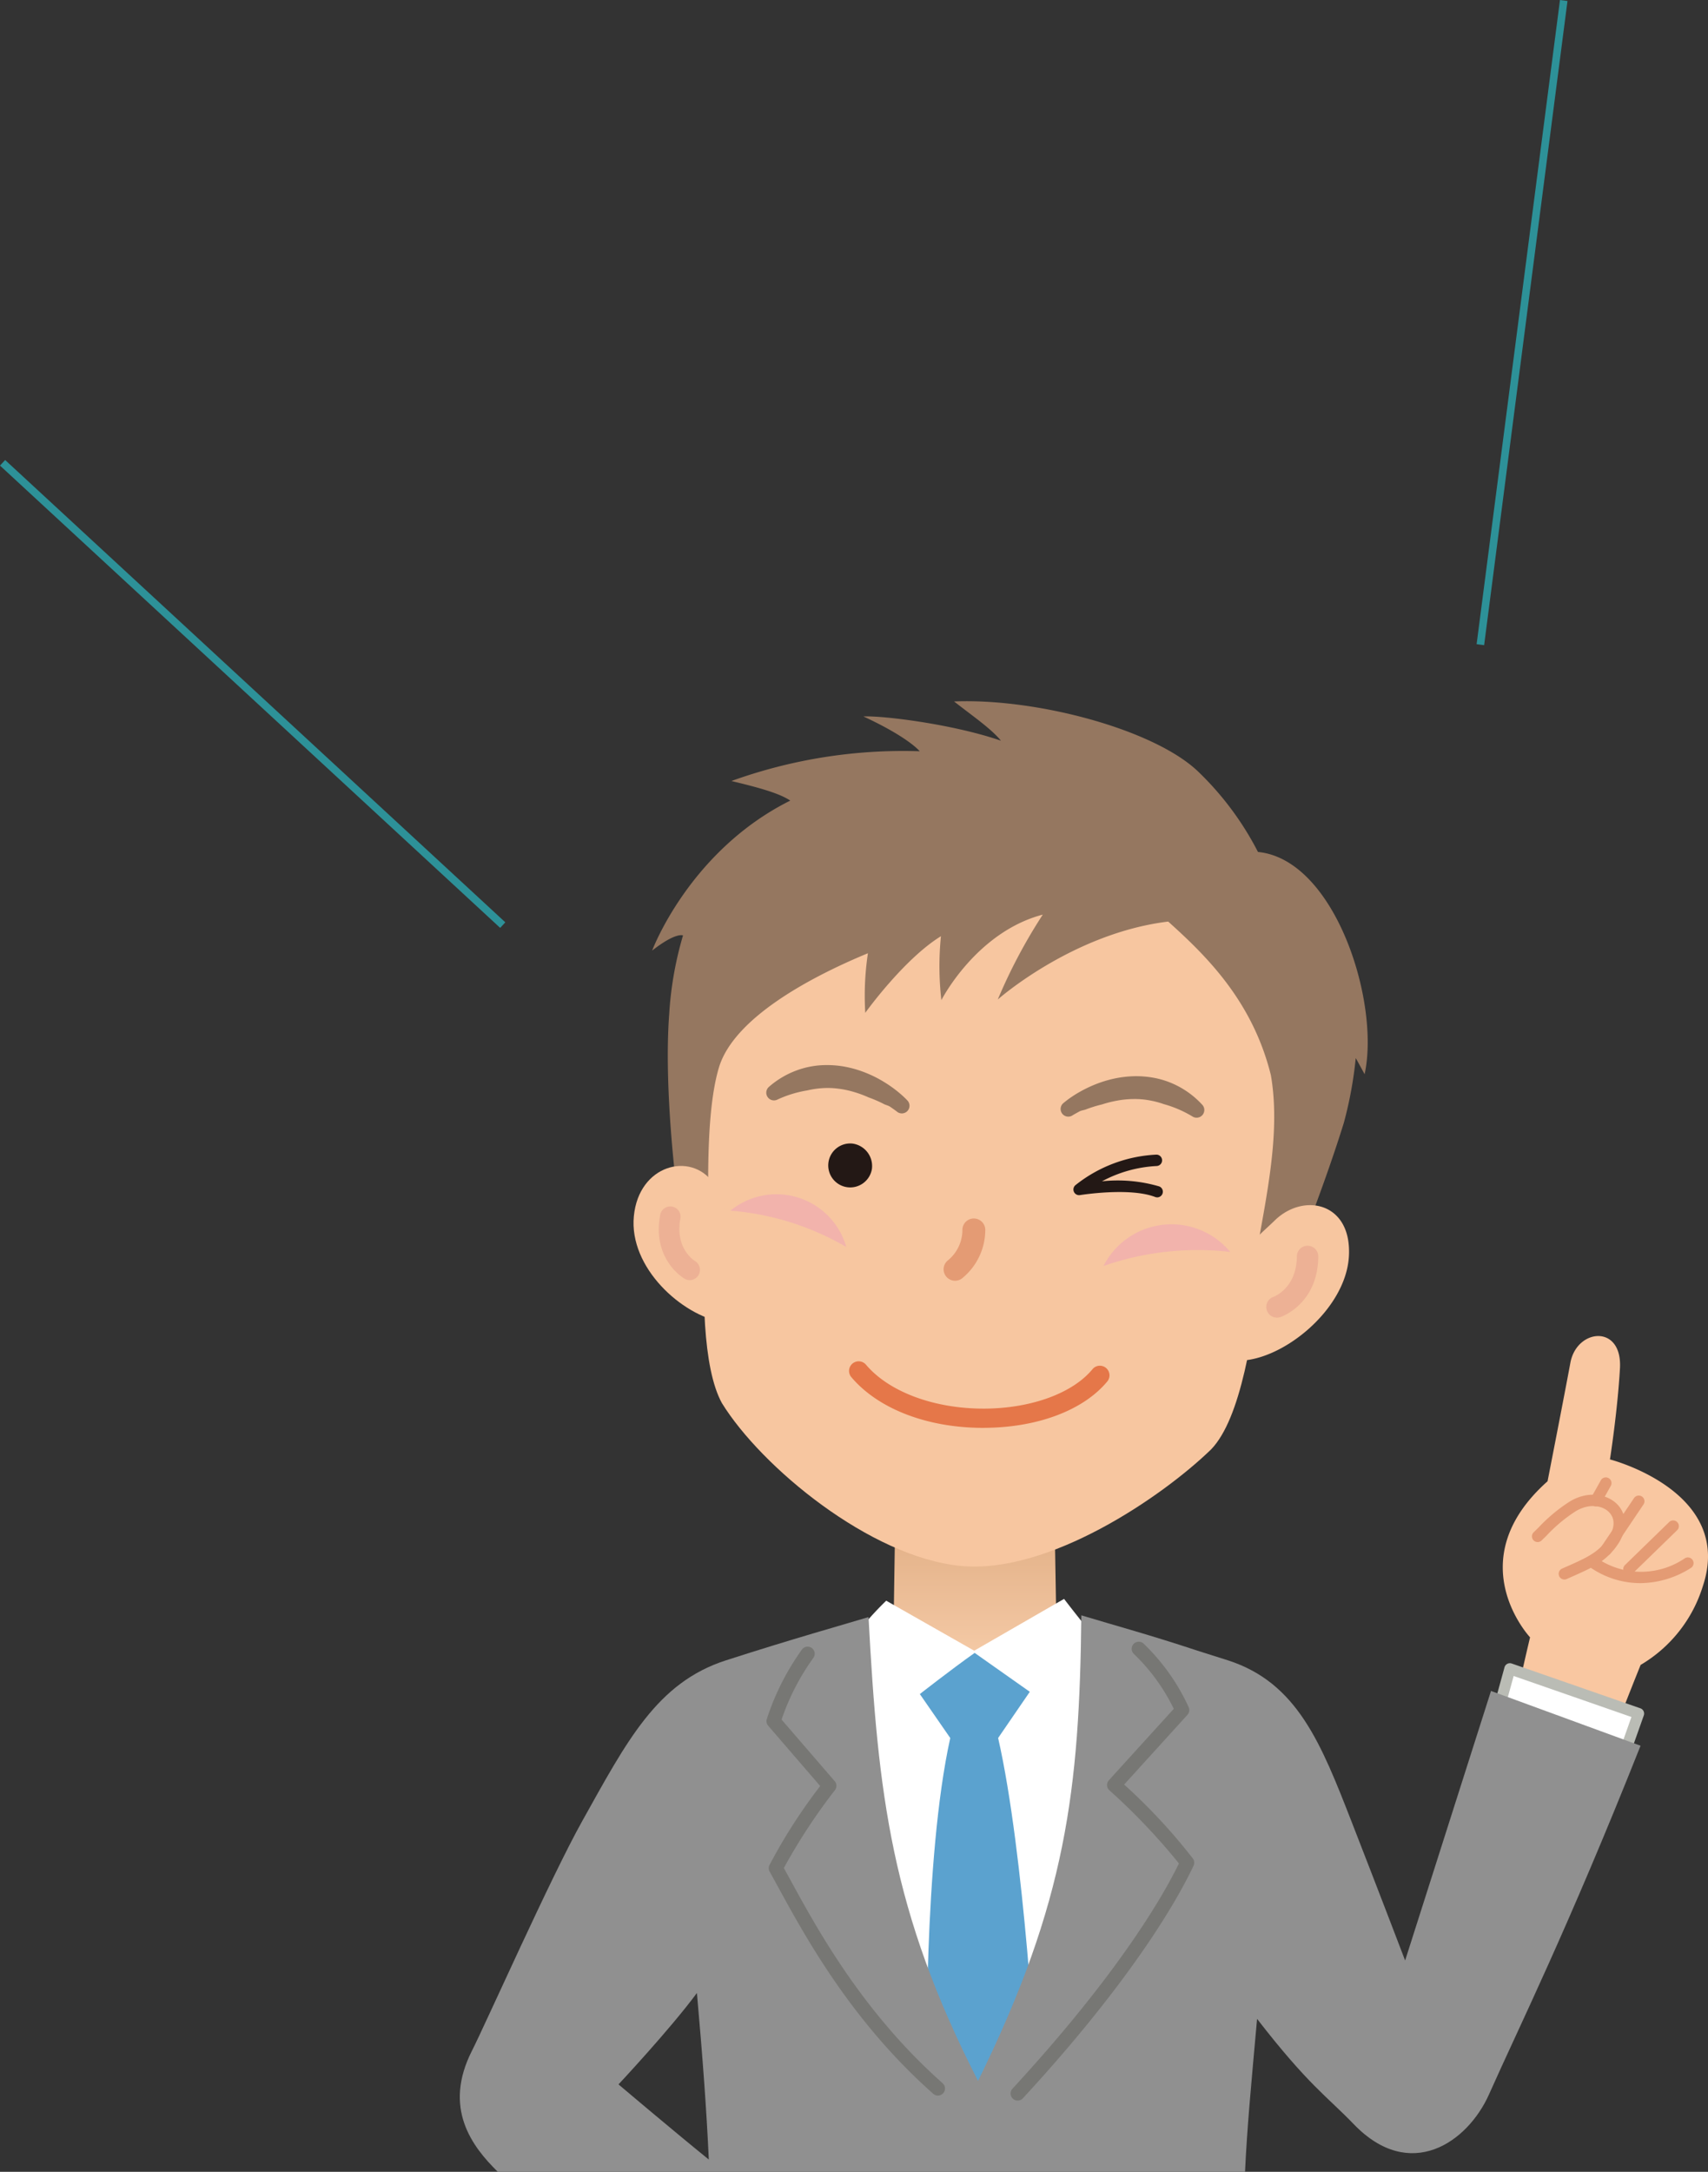
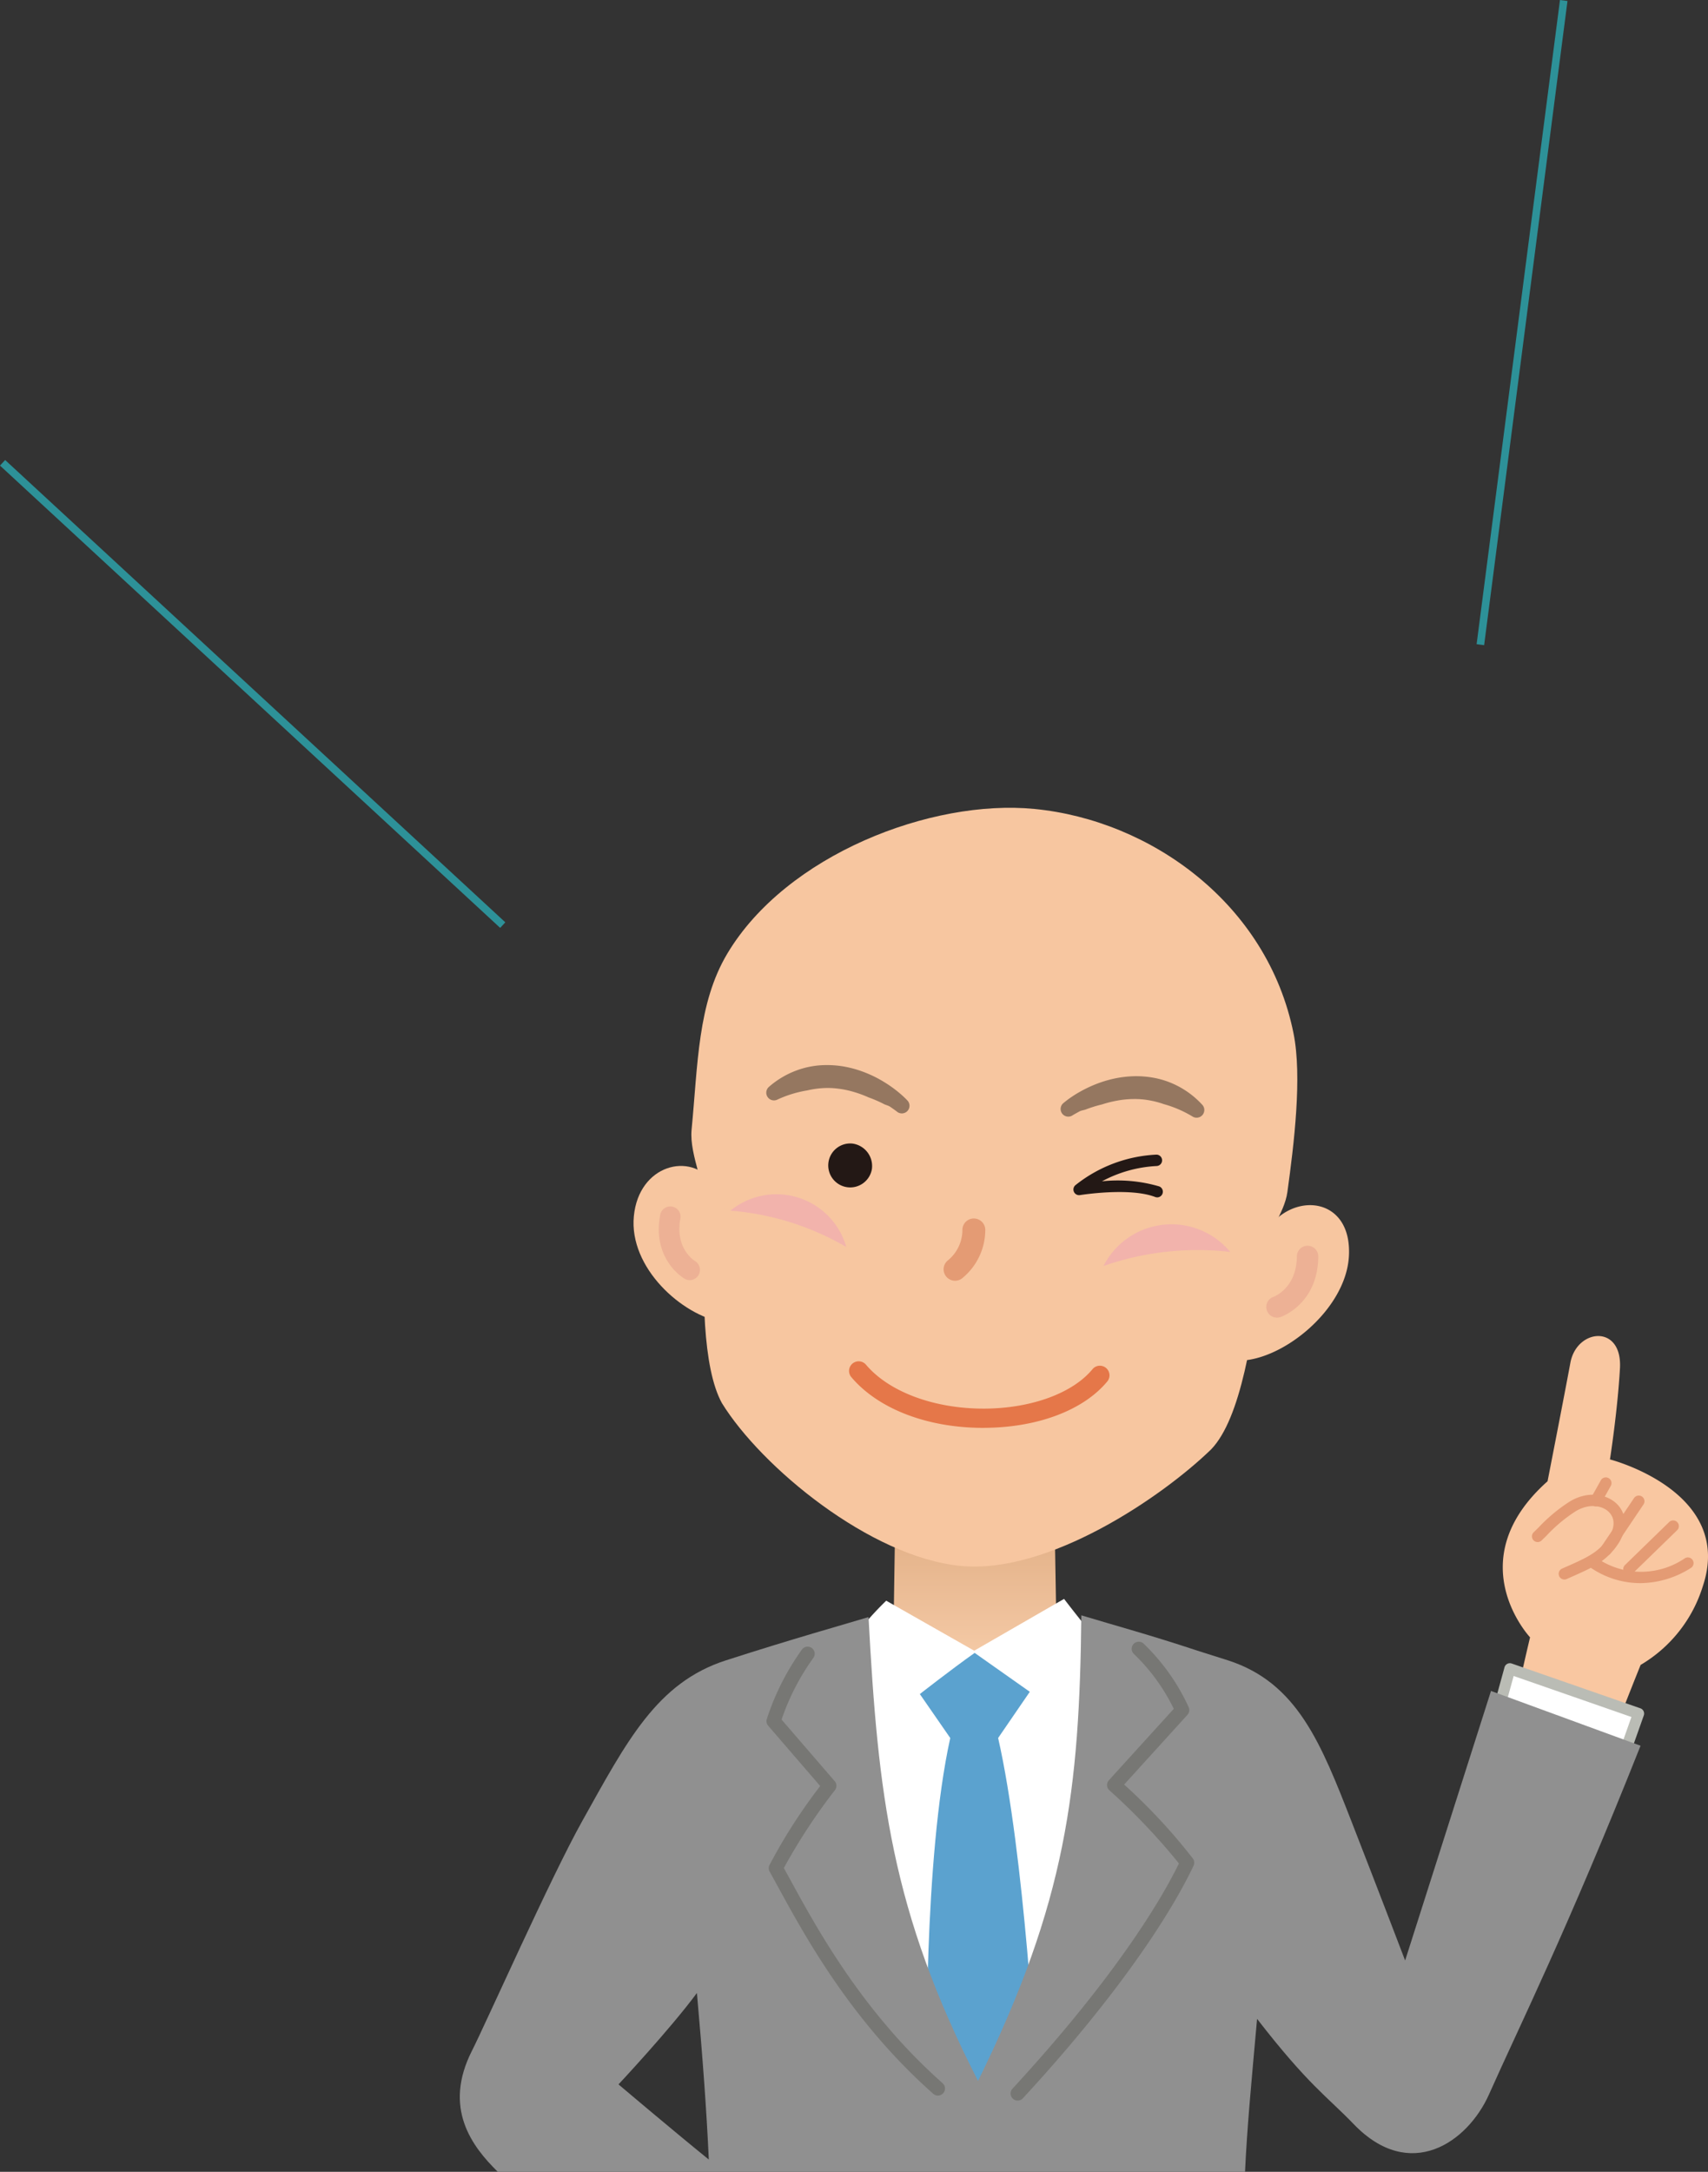
<svg xmlns="http://www.w3.org/2000/svg" width="225.375" height="286.564" viewBox="0 0 225.375 286.564">
  <rect x="0" y="0" width="225.375" height="286.564" fill="#333333" stroke="none" />
  <defs>
    <style>
      .cls-1 {
        fill: #f9c7a1;
      }

      .cls-2 {
        fill: #e49b74;
      }

      .cls-3 {
        fill: #fff;
      }

      .cls-4 {
        fill: #babcb5;
      }

      .cls-5 {
        fill: url(#linear-gradient);
      }

      .cls-6 {
        fill: #5ba2cf;
      }

      .cls-7 {
        fill: #909090;
      }

      .cls-8 {
        fill: #777774;
      }

      .cls-9 {
        fill: #f7c6a0;
      }

      .cls-10 {
        fill: #957760;
      }

      .cls-11 {
        fill: #231815;
      }

      .cls-12 {
        fill: #f2b3ac;
      }

      .cls-13 {
        fill: #edb195;
      }

      .cls-14 {
        fill: #e57749;
      }

      .cls-15 {
        fill: none;
        stroke: #2d9198;
      }
    </style>
    <linearGradient id="linear-gradient" x1="0.5" y1="0.064" x2="0.5" y2="0.525" gradientUnits="objectBoundingBox">
      <stop offset="0" stop-color="#e3b188" />
      <stop offset="1" stop-color="#f4c9a5" />
    </linearGradient>
  </defs>
  <g id="グループ_125" data-name="グループ 125" transform="translate(-1304.161 -2440.436)">
    <g id="グループ_115" data-name="グループ 115" transform="translate(1364.835 2532.957)">
      <g id="グループ_38" data-name="グループ 38" transform="translate(0 0)">
        <g id="グループ_32" data-name="グループ 32" transform="translate(0 83.765)">
          <g id="グループ_30" data-name="グループ 30" transform="translate(137.621 0)">
            <g id="グループ_29" data-name="グループ 29">
              <path id="パス_34" data-name="パス 34" class="cls-1" d="M971.823,317.139s-3.349,8.287-4.514,11.759L954.7,325.18c.738-4.182,2.533-11.679,2.533-11.679s-9.471-10.1,2.309-20.591c0,0,2.222-11.36,3.012-15.635.84-4.533,6.87-5.118,6.541.731-.319,5.649-1.318,12.021-1.318,12.021s16.423,4.207,12.26,16.705A18.318,18.318,0,0,1,971.823,317.139Z" transform="translate(-953.633 -273.747)" />
              <g id="グループ_28" data-name="グループ 28" transform="translate(3.847 20.937)">
                <path id="パス_35" data-name="パス 35" class="cls-2" d="M969.286,346.829a.752.752,0,0,1-.3-1.441c2.732-1.2,4.1-1.806,5.262-3,1.558-1.611,1.953-3.222,1.055-4.308-.838-1.013-2.763-1.414-4.676-.16a20.2,20.2,0,0,0-3.693,3.119l-.648.635a.752.752,0,0,1-1.051-1.076l.645-.632a21.6,21.6,0,0,1,3.921-3.3c2.647-1.734,5.407-1.057,6.661.459,1.108,1.34,1.392,3.7-1.135,6.315-1.365,1.4-2.826,2.043-5.736,3.324A.746.746,0,0,1,969.286,346.829Z" transform="translate(-965.006 -335.641)" />
              </g>
              <path id="パス_36" data-name="パス 36" class="cls-2" d="M993.714,363.393a11.629,11.629,0,0,1-6.558-2.066.752.752,0,0,1,.836-1.251,10.283,10.283,0,0,0,11.581.069.752.752,0,0,1,.887,1.216A12.56,12.56,0,0,1,993.714,363.393Z" transform="translate(-975.595 -330.79)" />
            </g>
            <path id="パス_37" data-name="パス 37" class="cls-2" d="M1001.377,352.849a.752.752,0,0,1-.525-1.292l5.835-5.675a.752.752,0,0,1,1.049,1.079l-5.835,5.675A.749.749,0,0,1,1001.377,352.849Z" transform="translate(-984.729 -321.341)" />
            <path id="パス_38" data-name="パス 38" class="cls-2" d="M992.441,343.888a.753.753,0,0,1-.623-1.173l4.319-6.413a.752.752,0,0,1,1.248.84l-4.319,6.413A.753.753,0,0,1,992.441,343.888Z" transform="translate(-978.816 -314.922)" />
            <path id="パス_39" data-name="パス 39" class="cls-2" d="M988.5,332.7a.752.752,0,0,1-.656-1.12l1.3-2.323a.752.752,0,0,1,1.313.735l-1.3,2.323A.751.751,0,0,1,988.5,332.7Z" transform="translate(-976.205 -310.222)" />
          </g>
          <g id="グループ_31" data-name="グループ 31" transform="translate(136.195 43.168)">
            <path id="パス_40" data-name="パス 40" class="cls-3" d="M970.2,409.444l-16.981-5.911-1.629,5.931,16.266,6.591Z" transform="translate(-950.853 -402.799)" />
            <path id="パス_41" data-name="パス 41" class="cls-4" d="M966.416,415.353a.742.742,0,0,1-.276-.053l-16.266-6.591a.734.734,0,0,1-.432-.875l1.629-5.931a.734.734,0,0,1,.949-.5L969,407.314a.734.734,0,0,1,.451.939l-2.344,6.611a.735.735,0,0,1-.692.489Zm-15.385-7.76,14.949,6.057,1.84-5.191-15.542-5.41Z" transform="translate(-949.416 -401.363)" />
          </g>
          <path id="パス_42" data-name="パス 42" class="cls-5" d="M702.863,344.884l-.17,11.264s-.608.676-5.436,4.6c-7.732,6.293,18.565,17.605,18.565,17.605l15.514-16.729-7.244-5.481-.2-11.774Z" transform="translate(-645.417 -320.483)" />
          <path id="パス_43" data-name="パス 43" class="cls-3" d="M733.537,382.853c-2.238-2.449-5.371-6.577-5.371-6.577l-11.856,6.838-11.611-6.6a41.814,41.814,0,0,0-4.176,4.693c-1.356,30.971,8.081,51.833,16.119,62.744C723.068,435.226,735.175,410.063,733.537,382.853Z" transform="translate(-648.433 -341.594)" />
          <path id="パス_44" data-name="パス 44" class="cls-6" d="M740.746,402.473l-7.278-5.133c-3.156,2.237-7.232,5.432-7.232,5.432l4.014,5.8c-3.541,15.922-3.09,44.005-3.09,44.005l6.3,6.918,8.115-6.741s-1.508-28.835-5.008-44.184Z" transform="translate(-665.535 -355.533)" />
          <path id="パス_45" data-name="パス 45" class="cls-7" d="M682.857,392.665l-11.332,35.566s-3.424-8.977-7.067-18.318c-4.039-10.353-7.172-18.337-16.3-21.281q-2.107-.679-4.037-1.28c-6.271-2.081-10.769-3.287-15.322-4.663-.241,22.978-1.979,37.76-13.63,61.432-11.473-22.436-13.186-37.738-14.451-61.2-3.322,1.006-9.911,2.837-18.818,5.709-9.124,2.944-13.059,10.642-19,21.281-4.153,7.441-12.738,26.751-14.5,30.212-3.854,7.577-.019,12.632,3.4,15.991H650.4c.273-5.86.791-11.269,1.59-20.178,6.8,8.775,9.219,10.22,12.757,13.895,7.41,7.7,15.023,2.424,17.86-3.96,3.922-8.825,10.281-21.555,19.983-45.978ZM567.727,444.581s6.835-7.3,10.347-12.063c.74,8.268,1.281,15.566,1.568,21.977C574.588,450.392,567.727,444.581,567.727,444.581Z" transform="translate(-546.789 -345.838)" />
          <path id="パス_46" data-name="パス 46" class="cls-8" d="M689.033,454.167a.93.93,0,0,1-.62-.236c-10.784-9.557-16.858-20.68-20.488-27.325-.392-.719-.755-1.383-1.091-1.985a.935.935,0,0,1-.025-.863,71.457,71.457,0,0,1,6.694-10.433l-6.861-7.952a.935.935,0,0,1-.184-.89,33.376,33.376,0,0,1,4.638-9.174.935.935,0,1,1,1.475,1.149,31.041,31.041,0,0,0-4.165,8.1l7.01,8.125a.935.935,0,0,1,.028,1.187,76.835,76.835,0,0,0-6.738,10.273q.405.732.861,1.569c3.571,6.538,9.548,17.482,20.087,26.822a.935.935,0,0,1-.62,1.635Z" transform="translate(-625.949 -353.951)" />
          <path id="パス_47" data-name="パス 47" class="cls-8" d="M762.573,453.526a.935.935,0,0,1-.687-1.569c14.14-15.334,19.956-25.588,21.965-29.719a83.333,83.333,0,0,0-9.174-9.651.936.936,0,0,1-.07-1.326l8.564-9.426a25.427,25.427,0,0,0-5.245-7.223.935.935,0,1,1,1.25-1.391,27.439,27.439,0,0,1,5.965,8.407.936.936,0,0,1-.165,1l-8.356,9.2a75.5,75.5,0,0,1,9.076,9.767.934.934,0,0,1,.086.94c-1.8,3.836-7.6,14.507-22.521,30.69A.932.932,0,0,1,762.573,453.526Z" transform="translate(-688.962 -352.649)" />
        </g>
        <g id="グループ_37" data-name="グループ 37" transform="translate(22.921)">
          <path id="パス_48" data-name="パス 48" class="cls-9" d="M715.759,118.386c-.406,2.935-2.828,5.472-3.241,8.8-1.266,10.2-2.886,21.042-6.808,25.145-6.517,6.331-21.512,16.518-33.052,15.392-11.946-1.162-26.308-13.045-31.518-21.485-2.548-4.655-2.667-14.686-2.123-24.234.232-4.081-2.208-8.391-1.876-11.836.835-8.584.786-16.65,4.707-23.227,7.771-13.04,26.909-20.427,40.525-19.1,15.351,1.494,30.775,12.512,34.2,29.637C717.715,103.185,716.638,112.015,715.759,118.386Z" transform="translate(-629.479 -53.626)" />
          <path id="パス_49" data-name="パス 49" class="cls-10" d="M782.723,177.552c.125-.077.29-.174.443-.257s.312-.175.471-.26c.321-.165.634-.156.964-.307a17.01,17.01,0,0,1,2-.611,15.4,15.4,0,0,1,2.06-.514,12.822,12.822,0,0,1,2.075-.2,10.858,10.858,0,0,1,2.046.16,11.946,11.946,0,0,1,1.977.512,15.059,15.059,0,0,1,3.749,1.611l.014.006a1.016,1.016,0,0,0,1.319-1.527,11.644,11.644,0,0,0-4.111-2.887,11.382,11.382,0,0,0-2.474-.71,13.005,13.005,0,0,0-2.564-.171,14.274,14.274,0,0,0-2.516.318,15.705,15.705,0,0,0-2.393.732,16.893,16.893,0,0,0-2.226,1.076c-.358.2-.7.423-1.044.656-.171.116-.339.234-.5.361s-.326.25-.51.405a1.011,1.011,0,0,0,1.184,1.632Z" transform="translate(-724.789 -122.911)" />
          <path id="パス_50" data-name="パス 50" class="cls-10" d="M683.531,174.15c-.12-.09-.269-.2-.414-.3s-.291-.209-.441-.308c-.3-.2-.612-.226-.923-.411a16.767,16.767,0,0,0-1.922-.825,14.981,14.981,0,0,0-1.993-.734,12.528,12.528,0,0,0-2.039-.423,10.764,10.764,0,0,0-2.047-.066,12.3,12.3,0,0,0-2.024.3,15.143,15.143,0,0,0-3.9,1.194l-.013.008a1.018,1.018,0,0,1-1.146-1.664,11.7,11.7,0,0,1,4.4-2.423,11.472,11.472,0,0,1,2.537-.44,13.442,13.442,0,0,1,2.568.108,14.459,14.459,0,0,1,2.468.591,16.248,16.248,0,0,1,2.3.985,17.593,17.593,0,0,1,2.1,1.311c.33.243.655.5.967.767.155.135.31.27.462.414s.3.284.458.456a1.011,1.011,0,0,1-1.352,1.5Z" transform="translate(-648.81 -120.027)" />
          <path id="パス_51" data-name="パス 51" class="cls-11" d="M696.234,201.987a2.9,2.9,0,1,1-2.584-3.349A2.991,2.991,0,0,1,696.234,201.987Z" transform="translate(-664.777 -140.271)" />
-           <path id="パス_52" data-name="パス 52" class="cls-10" d="M689.908,55.192c4.935,4.441,11.122,10.423,13.553,20.286,1.427,8.318-.981,17.512-2.492,26.864l5.87-3.178s3.66-9.066,6.247-17.42a52.419,52.419,0,0,0,1.57-8.542s.272.478,1.169,2.129C717.9,65.882,711.948,47,701.753,46.007a40,40,0,0,0-7.923-10.636c-5.8-5.522-21.236-9.664-32.178-9.222,2.353,1.853,4.874,3.567,6.187,5.178-6.27-2.168-15.535-3.321-18.148-3.2,6.03,2.8,7.425,4.591,7.425,4.591a66.747,66.747,0,0,0-24.841,3.928c3.166.767,6.205,1.536,7.766,2.584-13.341,6.657-18.226,19.791-18.226,19.791,3.141-2.465,4.073-2,4.073-2a46.373,46.373,0,0,0-1.821,10.334c-.768,10.213,1.079,23.953,1.079,23.953s2.481-.3,4.065,5.207c.2-2.489-.635-15.22,1.412-22.054,1.96-6.543,12.034-11.933,19.665-15.09a37.535,37.535,0,0,0-.352,7.864s5.079-7.091,9.987-10.112a39.161,39.161,0,0,0,.057,8.435s4.565-8.966,13.381-11.284a70.88,70.88,0,0,0-5.938,11.2S677.277,56.734,689.908,55.192Z" transform="translate(-619.357 -26.116)" />
          <path id="パス_53" data-name="パス 53" class="cls-2" d="M737.016,236.092a1.51,1.51,0,0,1-.981-2.658,5.193,5.193,0,0,0,1.952-4.122,1.51,1.51,0,0,1,3.017.134A8.246,8.246,0,0,1,738,235.73,1.5,1.5,0,0,1,737.016,236.092Z" transform="translate(-694.59 -159.623)" />
          <path id="パス_54" data-name="パス 54" class="cls-12" d="M814.6,233.812a10.068,10.068,0,0,0-16.726,1.857A37.711,37.711,0,0,1,814.6,233.812Z" transform="translate(-735.863 -161.146)" />
          <path id="パス_55" data-name="パス 55" class="cls-12" d="M652.354,220.644a9.588,9.588,0,0,1,15.29,4.8A35.91,35.91,0,0,0,652.354,220.644Z" transform="translate(-639.566 -153.423)" />
          <g id="グループ_34" data-name="グループ 34" transform="translate(79.219 66.494)">
            <path id="パス_56" data-name="パス 56" class="cls-9" d="M854.238,224.605c3.833-3.6,10.118-2.211,9.676,4.889s-8.972,13.88-14.768,13.713a33.76,33.76,0,0,1,.079-10.891C849.812,228.135,851.847,226.96,854.238,224.605Z" transform="translate(-848.74 -222.689)" />
            <g id="グループ_33" data-name="グループ 33" transform="translate(4.273 5.356)">
              <path id="パス_57" data-name="パス 57" class="cls-13" d="M862.723,248.01a1.412,1.412,0,0,1-.395-2.746c.111-.041,3.051-1.168,3.083-5.341a1.412,1.412,0,0,1,2.824.024c-.047,6.223-4.79,7.92-4.993,7.989A1.416,1.416,0,0,1,862.723,248.01Z" transform="translate(-861.372 -238.524)" />
            </g>
          </g>
          <g id="グループ_36" data-name="グループ 36" transform="translate(0 61.326)">
            <path id="パス_58" data-name="パス 58" class="cls-9" d="M625.034,209.6c-2.94-4.1-9.784-2.361-10.441,4.43-.665,6.775,6.313,13.1,11.793,14.012-.868-3.56.822-4.775.523-10.476C626.627,212.24,626.867,212.538,625.034,209.6Z" transform="translate(-614.549 -207.411)" />
            <g id="グループ_35" data-name="グループ 35" transform="translate(3.336 5.342)">
              <path id="パス_59" data-name="パス 59" class="cls-13" d="M628.431,232.921a1.372,1.372,0,0,1-.613-.181c-.176-.1-4.326-2.573-3.221-8.437a1.354,1.354,0,0,1,2.662.5c-.741,3.928,1.817,5.533,1.926,5.6a1.357,1.357,0,0,1-.755,2.518Z" transform="translate(-624.411 -223.203)" />
            </g>
          </g>
          <path id="パス_60" data-name="パス 60" class="cls-11" d="M797.19,208.62a.747.747,0,0,1-.268-.05c-3.392-1.3-9.847-.257-9.912-.247a.749.749,0,0,1-.616-1.3,18.535,18.535,0,0,1,10.666-4.038.749.749,0,0,1,.064,1.5,17.057,17.057,0,0,0-7.214,2.018,19.473,19.473,0,0,1,7.549.672.749.749,0,0,1-.268,1.449Z" transform="translate(-728.096 -143.155)" />
          <path id="パス_61" data-name="パス 61" class="cls-14" d="M716.3,292.337c-7.379,0-13.879-2.5-17.428-6.719a1.269,1.269,0,0,1,1.941-1.634c3.061,3.638,9.091,5.856,15.719,5.815,6.171-.048,11.618-2.056,14.216-5.242a1.269,1.269,0,0,1,1.966,1.6c-3.11,3.813-9.152,6.122-16.163,6.176Z" transform="translate(-670.154 -196.457)" />
        </g>
      </g>
    </g>
    <line id="線_7" data-name="線 7" class="cls-15" x2="66" y2="61" transform="translate(1304.5 2501.5)" />
    <line id="線_8" data-name="線 8" class="cls-15" x1="11" y2="85" transform="translate(1499.5 2440.5)" />
  </g>
</svg>